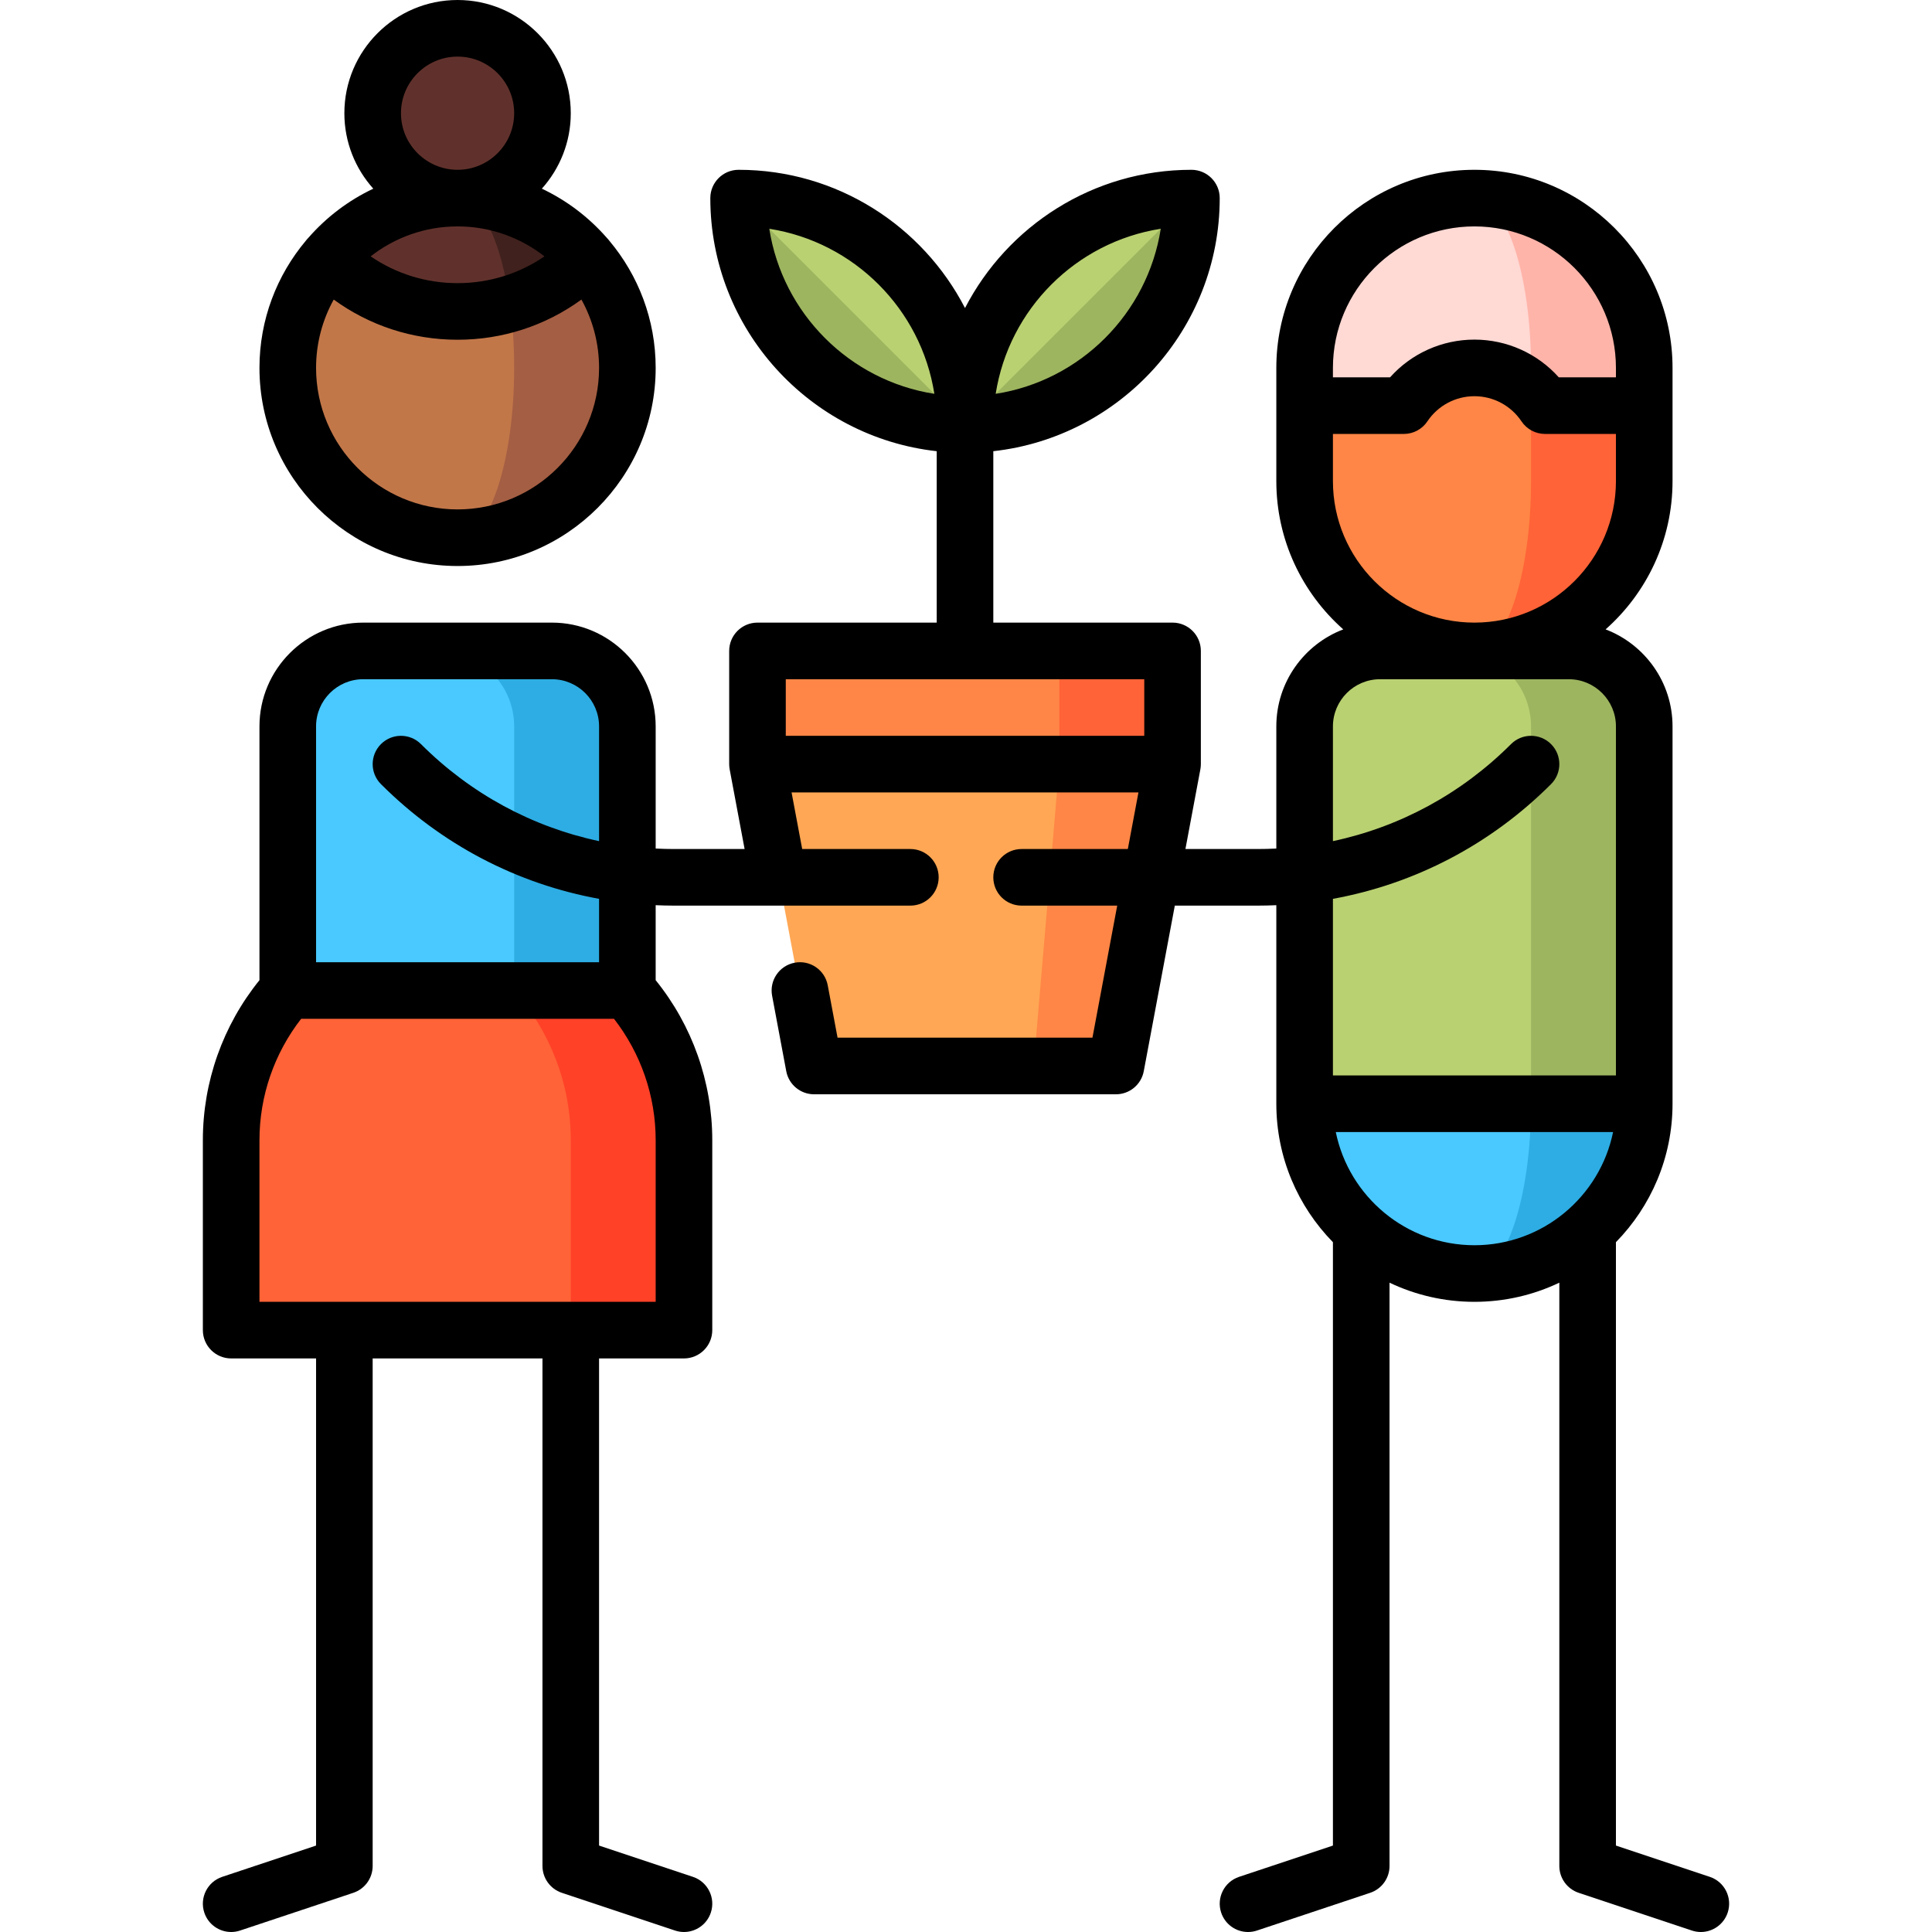
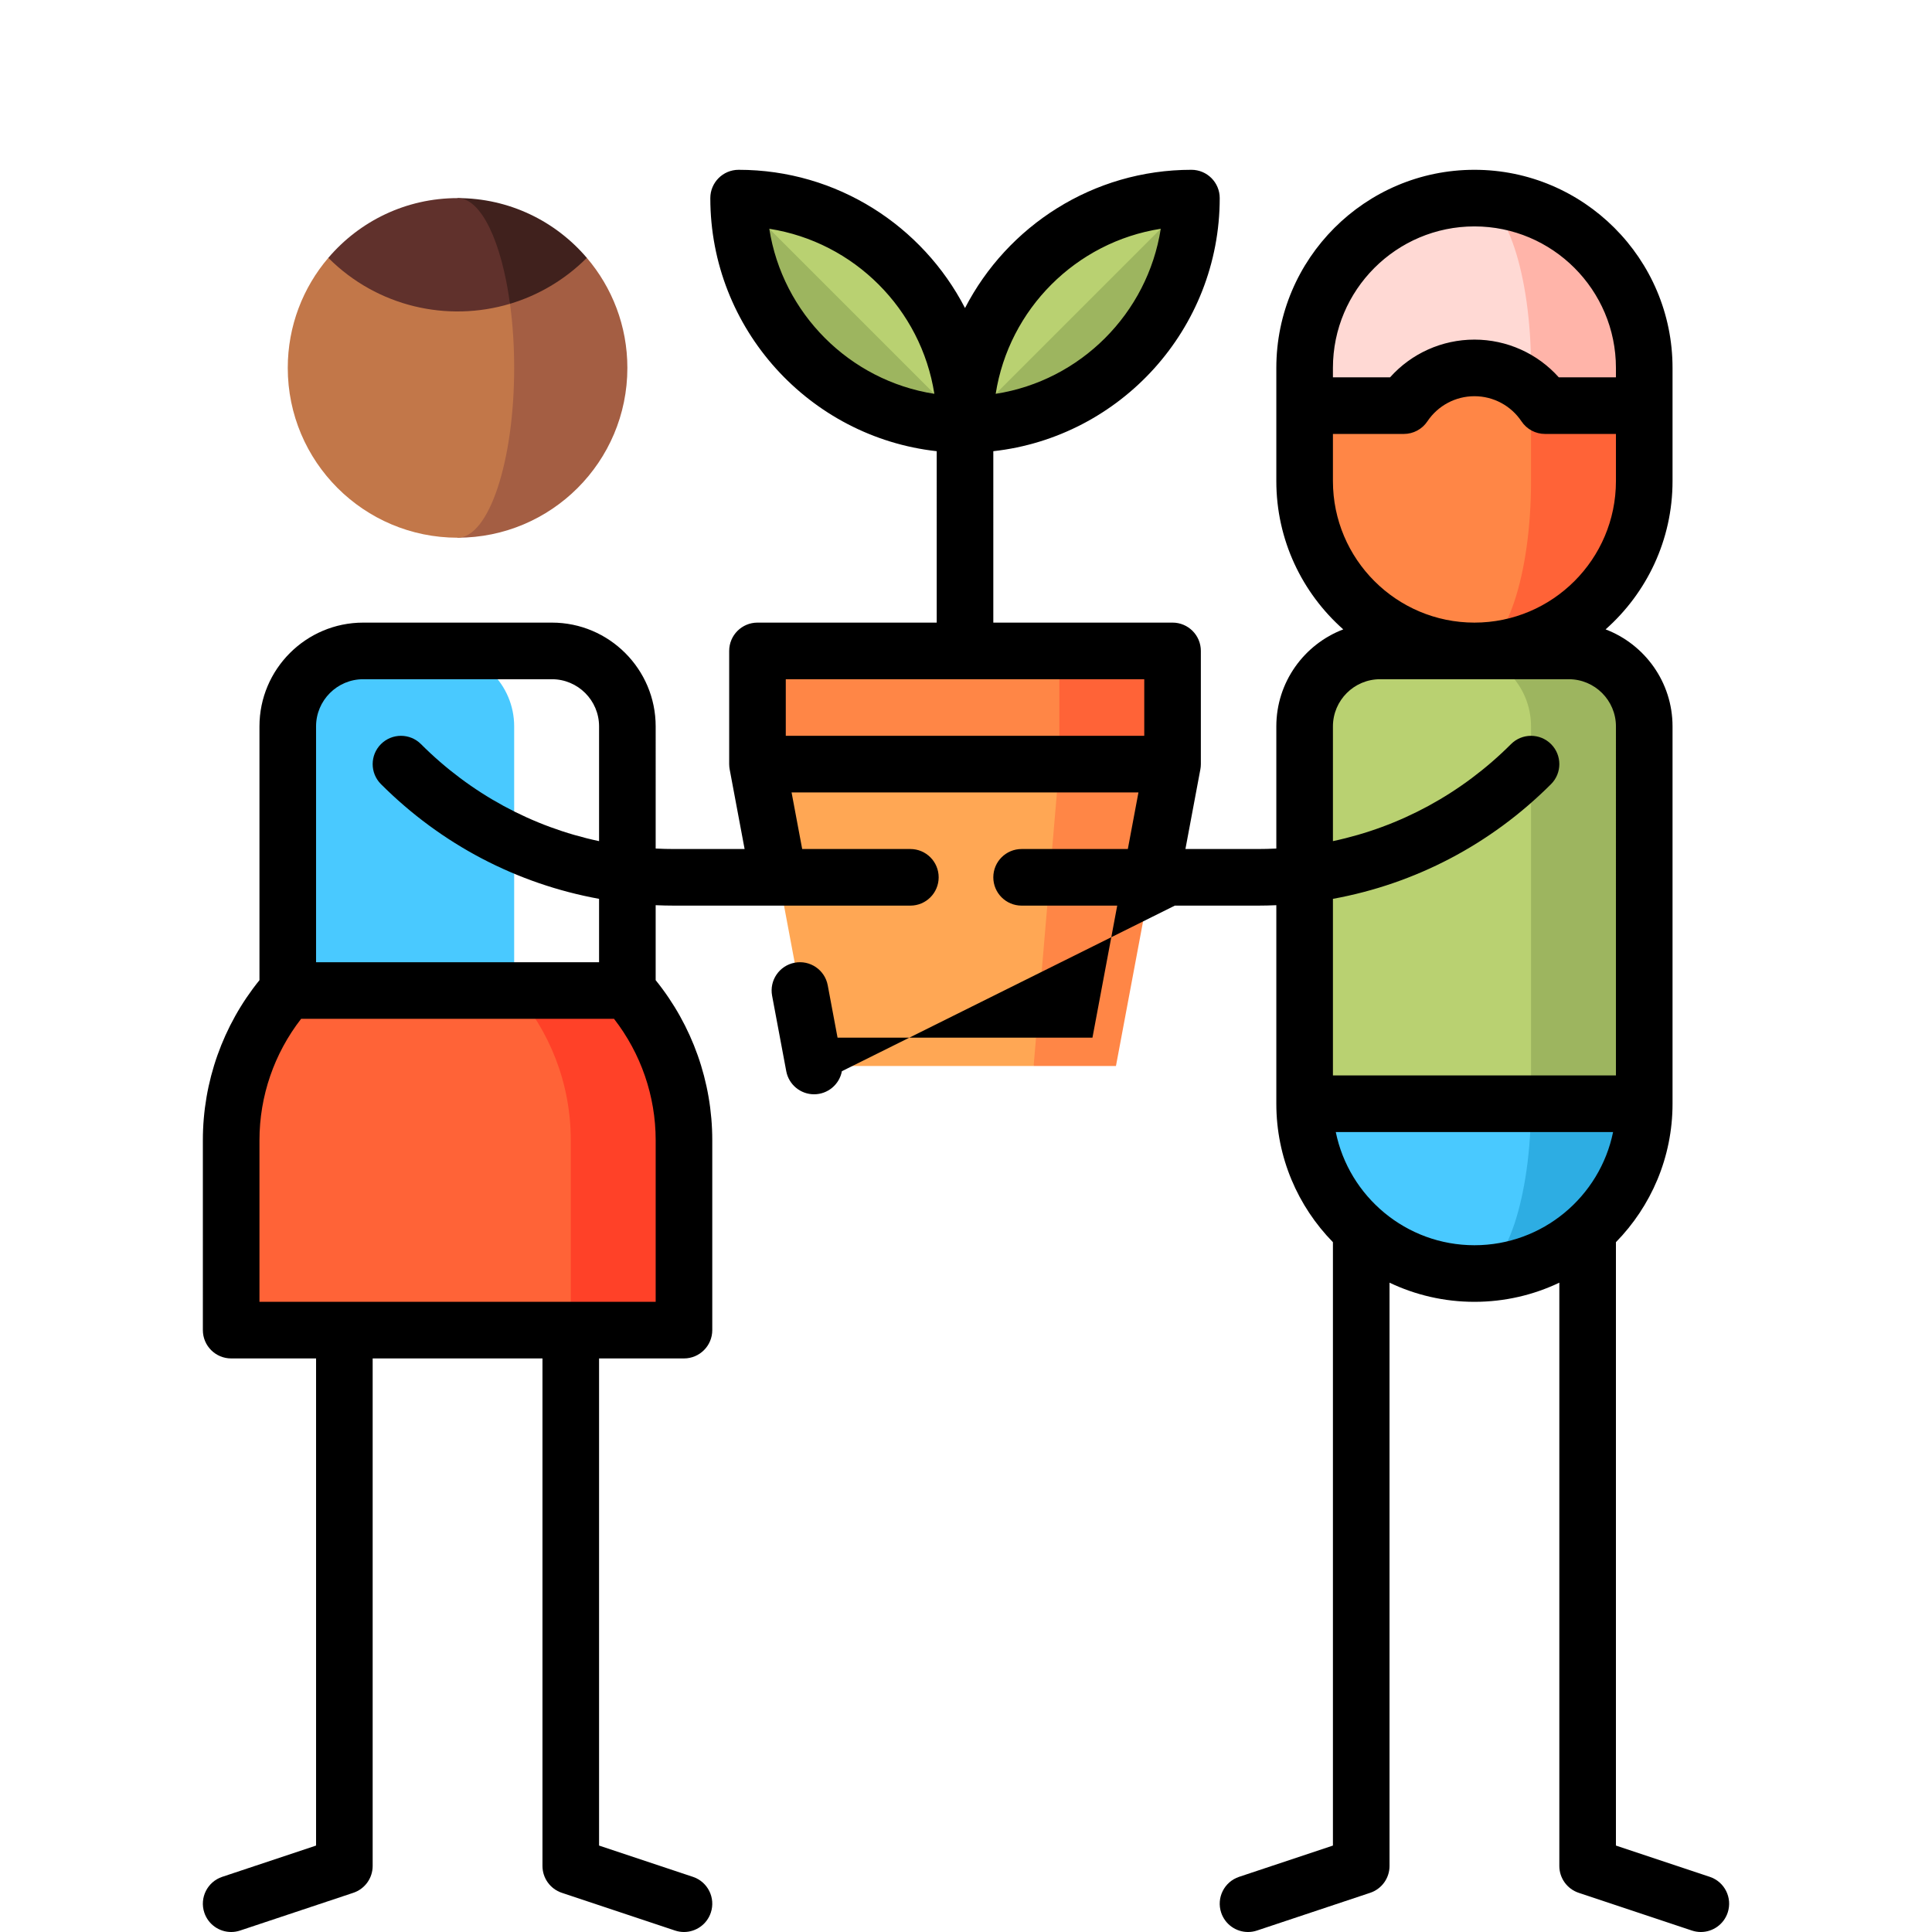
<svg xmlns="http://www.w3.org/2000/svg" version="1.1" id="Capa_1" x="0px" y="0px" viewBox="0 0 512.002 512.002" style="enable-background:new 0 0 512.002 512.002;" xml:space="preserve">
  <path style="fill:#9DB55F;" d="M255.742,112.5l26.494-36.494L315.742,52.5C315.742,85.635,288.877,112.5,255.742,112.5z" />
  <path style="fill:#B9D171;" d="M315.742,52.5l-60,60C255.742,79.365,282.607,52.5,315.742,52.5z" />
  <path style="fill:#9DB55F;" d="M255.742,112.5l-26.494-36.494L195.742,52.5C195.742,85.635,222.607,112.5,255.742,112.5z" />
  <path style="fill:#B9D171;" d="M195.742,52.5l60,60C255.742,79.365,228.877,52.5,195.742,52.5z" />
  <polygon style="fill:#FF6337;" points="310.741,172.5 310.741,202.5 250.741,232.5 280.741,172.5 " />
  <g>
    <polygon style="fill:#FF8646;" points="280.741,172.5 280.741,232.5 200.741,202.5 200.741,172.5  " />
    <polygon style="fill:#FF8646;" points="310.741,202.5 295.741,282.5 273.921,282.5 257.714,242.5 280.741,202.5  " />
  </g>
  <polygon style="fill:#FFA754;" points="280.741,202.5 273.921,282.5 215.741,282.5 200.741,202.5 " />
  <path style="fill:#FFB4A9;" d="M390.741,52.5v101l45-46v-10C435.741,72.647,415.594,52.5,390.741,52.5z" />
  <path style="fill:#FFD9D4;" d="M390.741,52.5c-24.853,0-45,20.147-45,45v10l60,46v-56C405.741,72.647,399.026,52.5,390.741,52.5z" />
  <path style="fill:#FF6337;" d="M409.45,107.5c-1.053-1.573-2.303-3.002-3.709-4.261l-15,69.261c24.853,0,45-20.147,45-45v-20H409.45  z" />
  <path style="fill:#FF8646;" d="M405.741,127.5v-24.261c-3.981-3.566-9.235-5.739-15-5.739c-7.801,0-14.672,3.971-18.709,10h-26.291  v20c0,24.853,20.147,45,45,45C399.026,172.5,405.741,152.353,405.741,127.5z" />
  <path style="fill:#2DADE3;" d="M390.741,262.5v75c24.853,0,45-20.147,45-45L390.741,262.5z" />
  <path style="fill:#49C9FF;" d="M405.741,292.5l-15-30l-45,30c0,24.853,20.147,45,45,45C399.026,337.5,405.741,317.353,405.741,292.5  z" />
  <path style="fill:#9DB55F;" d="M415.741,172.5h-30l20,120h30v-100C435.741,181.454,426.787,172.5,415.741,172.5z" />
  <path style="fill:#B9D171;" d="M385.741,172.5h-20c-11.046,0-20,8.954-20,20v100h60v-100  C405.741,181.454,396.787,172.5,385.741,172.5z" />
-   <circle style="fill:#60312C;" cx="121.26" cy="30" r="22.5" />
  <path style="fill:#A45E43;" d="M155.516,68.335c0.01-0.01-34.255-0.005-34.255-0.005v74.17c24.85,0,45-20.15,45-45  C166.261,86.38,162.216,76.185,155.516,68.335z" />
  <path style="fill:#C27749;" d="M135.151,80.51L87.006,68.335c-6.7,7.85-10.745,18.045-10.745,29.165c0,24.85,20.15,45,45,45  c8.28,0,15-20.15,15-45C136.261,91.49,135.871,85.75,135.151,80.51z" />
  <path style="fill:#40211D;" d="M121.261,52.5l13.89,28.01c7.45-2.23,14.475-6.295,20.365-12.175  C147.266,58.645,134.981,52.5,121.261,52.5z" />
  <path style="fill:#60312C;" d="M121.261,52.5c-13.72,0-26.005,6.145-34.255,15.835c13.04,13.04,31.645,17.105,48.145,12.175  C132.921,64.08,127.541,52.5,121.261,52.5z" />
-   <path style="fill:#2DADE3;" d="M146.261,172.5h-30v120h50v-100C166.261,181.454,157.306,172.5,146.261,172.5z" />
  <path style="fill:#49C9FF;" d="M116.261,172.5h-20c-11.046,0-20,8.954-20,20v100h60v-100  C136.261,181.454,127.306,172.5,116.261,172.5z" />
  <path style="fill:#FF4128;" d="M166.261,262.5h-30l15,90h30v-50.335C181.261,286.954,175.589,273.075,166.261,262.5z" />
  <path style="fill:#FF6337;" d="M136.261,262.5h-60c-9.329,10.575-15,24.454-15,39.665V352.5h90v-50.335  C151.261,286.954,145.589,273.075,136.261,262.5z" />
-   <path d="M453.113,497.385l-24.872-8.291V329.192c9.27-9.472,15-22.423,15-36.692v-100c0-11.727-7.381-21.757-17.739-25.704  c10.869-9.625,17.739-23.67,17.739-39.296v-30c0-28.949-23.552-52.5-52.5-52.5s-52.5,23.551-52.5,52.5v30  c0,15.626,6.87,29.67,17.739,39.296c-10.358,3.947-17.739,13.977-17.739,25.704v32.373c-1.635,0.083-3.277,0.127-4.926,0.127  h-19.163l3.933-20.977c0.006-0.033,0.026-0.14,0.026-0.14c0.019-0.102,0.028-0.205,0.043-0.307c0.017-0.117,0.038-0.232,0.049-0.351  c0.023-0.241,0.037-0.483,0.037-0.725v-30c0-4.142-3.357-7.5-7.5-7.5h-47.5l0.001-45.427c33.702-3.744,60-32.389,60-67.073  c0-4.142-3.357-7.5-7.5-7.5c-26.102,0-48.774,14.902-60,36.636C244.516,59.902,221.844,45,195.742,45c-4.142,0-7.5,3.358-7.5,7.5  c0,34.684,26.298,63.329,60,67.073V165h-47.5c-4.142,0-7.5,3.358-7.5,7.5v30c0,0.243,0.013,0.485,0.037,0.726  c0.01,0.11,0.03,0.216,0.045,0.324c0.016,0.111,0.026,0.222,0.046,0.332l0.023,0.123c0.002,0.01,3.937,20.995,3.937,20.995h-18.644  c-1.649,0-3.291-0.044-4.925-0.127V192.5c0-15.164-12.336-27.5-27.5-27.5h-50c-15.164,0-27.5,12.336-27.5,27.5v67.259  c-9.693,11.989-15,26.935-15,42.406V352.5c0,4.142,3.358,7.5,7.5,7.5h22.5v129.094l-24.872,8.291  c-3.93,1.31-6.053,5.557-4.744,9.487c1.048,3.143,3.974,5.13,7.114,5.13c0.786,0,1.586-0.125,2.373-0.387l30-10  c3.063-1.021,5.128-3.887,5.128-7.115V360h45v134.5c0,3.228,2.066,6.094,5.128,7.115l30,10c0.787,0.262,1.586,0.387,2.373,0.387  c3.14,0,6.066-1.988,7.114-5.13c1.31-3.93-0.814-8.177-4.744-9.487l-24.872-8.291V360h22.5c4.142,0,7.5-3.358,7.5-7.5v-50.335  c0-15.47-5.307-30.417-15-42.406v-19.872c1.636,0.072,3.277,0.113,4.925,0.113h62.574c4.142,0,7.5-3.358,7.5-7.5s-3.358-7.5-7.5-7.5  h-28.669l-2.813-15h91.926l-2.813,15h-28.151c-4.143,0-7.5,3.358-7.5,7.5s3.357,7.5,7.5,7.5h25.338l-6.563,35h-67.55l-2.603-13.883  c-0.763-4.071-4.675-6.751-8.754-5.989c-4.071,0.763-6.752,4.683-5.989,8.754l3.75,20c0.665,3.547,3.763,6.118,7.372,6.118h80  c3.609,0,6.706-2.57,7.371-6.118L311.34,240h21.975c1.648,0,3.29-0.042,4.926-0.113V292.5c0,14.269,5.73,27.22,15,36.692v159.902  l-24.872,8.291c-3.93,1.31-6.053,5.557-4.743,9.487c1.048,3.143,3.974,5.13,7.114,5.13c0.786,0,1.586-0.125,2.373-0.387l30-10  c3.063-1.021,5.128-3.887,5.128-7.115V339.924c6.824,3.25,14.452,5.076,22.5,5.076s15.676-1.825,22.5-5.076V494.5  c0,3.228,2.065,6.094,5.128,7.115l30,10c0.787,0.262,1.587,0.387,2.373,0.387c3.141,0,6.066-1.988,7.114-5.13  C459.166,502.942,457.043,498.695,453.113,497.385z M307.614,60.628c-3.505,22.454-21.29,40.239-43.744,43.743  C267.375,81.917,285.16,64.132,307.614,60.628z M203.871,60.628c22.454,3.504,40.239,21.289,43.743,43.743  C225.16,100.868,207.374,83.083,203.871,60.628z M173.761,345h-105v-42.835c0-11.687,3.905-22.981,11.039-32.165h82.922  c7.133,9.184,11.039,20.479,11.039,32.165V345z M158.761,255h-75v-62.5c0-6.893,5.607-12.5,12.5-12.5h50  c6.893,0,12.5,5.607,12.5,12.5v30.411c-17.752-3.773-34.061-12.578-47.197-25.714c-2.928-2.93-7.677-2.929-10.606,0  s-2.929,7.678,0,10.606c15.985,15.985,36.027,26.433,57.803,30.399V255z M303.241,180v15h-95v-15H303.241z M390.741,60  c20.678,0,37.5,16.822,37.5,37.5v2.5h-15.139c-5.652-6.325-13.746-10-22.361-10s-16.708,3.675-22.36,10h-15.14v-2.5  C353.241,76.822,370.063,60,390.741,60z M353.241,127.5V115h18.792c2.503,0,4.84-1.248,6.232-3.328  c2.797-4.178,7.461-6.672,12.476-6.672c5.016,0,9.68,2.494,12.477,6.672c1.393,2.08,3.729,3.328,6.232,3.328h18.791v12.5  c0,20.678-16.822,37.5-37.5,37.5S353.241,148.178,353.241,127.5z M411.045,197.197c-2.93-2.929-7.678-2.929-10.607,0  c-13.135,13.136-29.444,21.941-47.196,25.714V192.5c0-6.893,5.607-12.5,12.5-12.5h50c6.893,0,12.5,5.607,12.5,12.5V285h-75v-46.798  c21.776-3.966,41.819-14.414,57.804-30.399C413.974,204.875,413.974,200.125,411.045,197.197z M353.996,300h73.491  c-3.484,17.096-18.635,30-36.745,30S357.48,317.096,353.996,300z" />
-   <path d="M121.261,150c28.949,0,52.5-23.551,52.5-52.5c0-12.814-4.621-24.565-12.275-33.689c-0.205-0.269-0.422-0.532-0.668-0.778  c-4.777-5.462-10.622-9.916-17.222-13.032c4.762-5.312,7.665-12.323,7.665-20.001c0-16.542-13.458-30-30-30s-30,13.458-30,30  c0,7.678,2.903,14.689,7.665,20.001c-6.6,3.116-12.444,7.57-17.194,13.007c-0.273,0.271-0.491,0.533-0.695,0.802  c-7.656,9.125-12.276,20.876-12.276,33.69C68.761,126.449,92.312,150,121.261,150z M121.261,135c-20.678,0-37.5-16.822-37.5-37.5  c0-6.565,1.701-12.739,4.677-18.112c9.49,6.91,20.87,10.648,32.823,10.648s23.332-3.739,32.822-10.649  c2.977,5.373,4.678,11.547,4.678,18.112C158.761,118.178,141.938,135,121.261,135z M98.228,67.939  C104.59,62.971,112.582,60,121.261,60s16.671,2.971,23.032,7.939c-6.742,4.611-14.697,7.098-23.032,7.098  C112.925,75.037,104.97,72.55,98.228,67.939z M106.261,30c0-8.271,6.729-15,15-15s15,6.729,15,15s-6.729,15-15,15  S106.261,38.271,106.261,30z" />
+   <path d="M453.113,497.385l-24.872-8.291V329.192c9.27-9.472,15-22.423,15-36.692v-100c0-11.727-7.381-21.757-17.739-25.704  c10.869-9.625,17.739-23.67,17.739-39.296v-30c0-28.949-23.552-52.5-52.5-52.5s-52.5,23.551-52.5,52.5v30  c0,15.626,6.87,29.67,17.739,39.296c-10.358,3.947-17.739,13.977-17.739,25.704v32.373c-1.635,0.083-3.277,0.127-4.926,0.127  h-19.163l3.933-20.977c0.006-0.033,0.026-0.14,0.026-0.14c0.019-0.102,0.028-0.205,0.043-0.307c0.017-0.117,0.038-0.232,0.049-0.351  c0.023-0.241,0.037-0.483,0.037-0.725v-30c0-4.142-3.357-7.5-7.5-7.5h-47.5l0.001-45.427c33.702-3.744,60-32.389,60-67.073  c0-4.142-3.357-7.5-7.5-7.5c-26.102,0-48.774,14.902-60,36.636C244.516,59.902,221.844,45,195.742,45c-4.142,0-7.5,3.358-7.5,7.5  c0,34.684,26.298,63.329,60,67.073V165h-47.5c-4.142,0-7.5,3.358-7.5,7.5v30c0,0.243,0.013,0.485,0.037,0.726  c0.01,0.11,0.03,0.216,0.045,0.324c0.016,0.111,0.026,0.222,0.046,0.332l0.023,0.123c0.002,0.01,3.937,20.995,3.937,20.995h-18.644  c-1.649,0-3.291-0.044-4.925-0.127V192.5c0-15.164-12.336-27.5-27.5-27.5h-50c-15.164,0-27.5,12.336-27.5,27.5v67.259  c-9.693,11.989-15,26.935-15,42.406V352.5c0,4.142,3.358,7.5,7.5,7.5h22.5v129.094l-24.872,8.291  c-3.93,1.31-6.053,5.557-4.744,9.487c1.048,3.143,3.974,5.13,7.114,5.13c0.786,0,1.586-0.125,2.373-0.387l30-10  c3.063-1.021,5.128-3.887,5.128-7.115V360h45v134.5c0,3.228,2.066,6.094,5.128,7.115l30,10c0.787,0.262,1.586,0.387,2.373,0.387  c3.14,0,6.066-1.988,7.114-5.13c1.31-3.93-0.814-8.177-4.744-9.487l-24.872-8.291V360h22.5c4.142,0,7.5-3.358,7.5-7.5v-50.335  c0-15.47-5.307-30.417-15-42.406v-19.872c1.636,0.072,3.277,0.113,4.925,0.113h62.574c4.142,0,7.5-3.358,7.5-7.5s-3.358-7.5-7.5-7.5  h-28.669l-2.813-15h91.926l-2.813,15h-28.151c-4.143,0-7.5,3.358-7.5,7.5s3.357,7.5,7.5,7.5h25.338l-6.563,35h-67.55l-2.603-13.883  c-0.763-4.071-4.675-6.751-8.754-5.989c-4.071,0.763-6.752,4.683-5.989,8.754l3.75,20c0.665,3.547,3.763,6.118,7.372,6.118c3.609,0,6.706-2.57,7.371-6.118L311.34,240h21.975c1.648,0,3.29-0.042,4.926-0.113V292.5c0,14.269,5.73,27.22,15,36.692v159.902  l-24.872,8.291c-3.93,1.31-6.053,5.557-4.743,9.487c1.048,3.143,3.974,5.13,7.114,5.13c0.786,0,1.586-0.125,2.373-0.387l30-10  c3.063-1.021,5.128-3.887,5.128-7.115V339.924c6.824,3.25,14.452,5.076,22.5,5.076s15.676-1.825,22.5-5.076V494.5  c0,3.228,2.065,6.094,5.128,7.115l30,10c0.787,0.262,1.587,0.387,2.373,0.387c3.141,0,6.066-1.988,7.114-5.13  C459.166,502.942,457.043,498.695,453.113,497.385z M307.614,60.628c-3.505,22.454-21.29,40.239-43.744,43.743  C267.375,81.917,285.16,64.132,307.614,60.628z M203.871,60.628c22.454,3.504,40.239,21.289,43.743,43.743  C225.16,100.868,207.374,83.083,203.871,60.628z M173.761,345h-105v-42.835c0-11.687,3.905-22.981,11.039-32.165h82.922  c7.133,9.184,11.039,20.479,11.039,32.165V345z M158.761,255h-75v-62.5c0-6.893,5.607-12.5,12.5-12.5h50  c6.893,0,12.5,5.607,12.5,12.5v30.411c-17.752-3.773-34.061-12.578-47.197-25.714c-2.928-2.93-7.677-2.929-10.606,0  s-2.929,7.678,0,10.606c15.985,15.985,36.027,26.433,57.803,30.399V255z M303.241,180v15h-95v-15H303.241z M390.741,60  c20.678,0,37.5,16.822,37.5,37.5v2.5h-15.139c-5.652-6.325-13.746-10-22.361-10s-16.708,3.675-22.36,10h-15.14v-2.5  C353.241,76.822,370.063,60,390.741,60z M353.241,127.5V115h18.792c2.503,0,4.84-1.248,6.232-3.328  c2.797-4.178,7.461-6.672,12.476-6.672c5.016,0,9.68,2.494,12.477,6.672c1.393,2.08,3.729,3.328,6.232,3.328h18.791v12.5  c0,20.678-16.822,37.5-37.5,37.5S353.241,148.178,353.241,127.5z M411.045,197.197c-2.93-2.929-7.678-2.929-10.607,0  c-13.135,13.136-29.444,21.941-47.196,25.714V192.5c0-6.893,5.607-12.5,12.5-12.5h50c6.893,0,12.5,5.607,12.5,12.5V285h-75v-46.798  c21.776-3.966,41.819-14.414,57.804-30.399C413.974,204.875,413.974,200.125,411.045,197.197z M353.996,300h73.491  c-3.484,17.096-18.635,30-36.745,30S357.48,317.096,353.996,300z" />
  <g>
</g>
  <g>
</g>
  <g>
</g>
  <g>
</g>
  <g>
</g>
  <g>
</g>
  <g>
</g>
  <g>
</g>
  <g>
</g>
  <g>
</g>
  <g>
</g>
  <g>
</g>
  <g>
</g>
  <g>
</g>
  <g>
</g>
</svg>